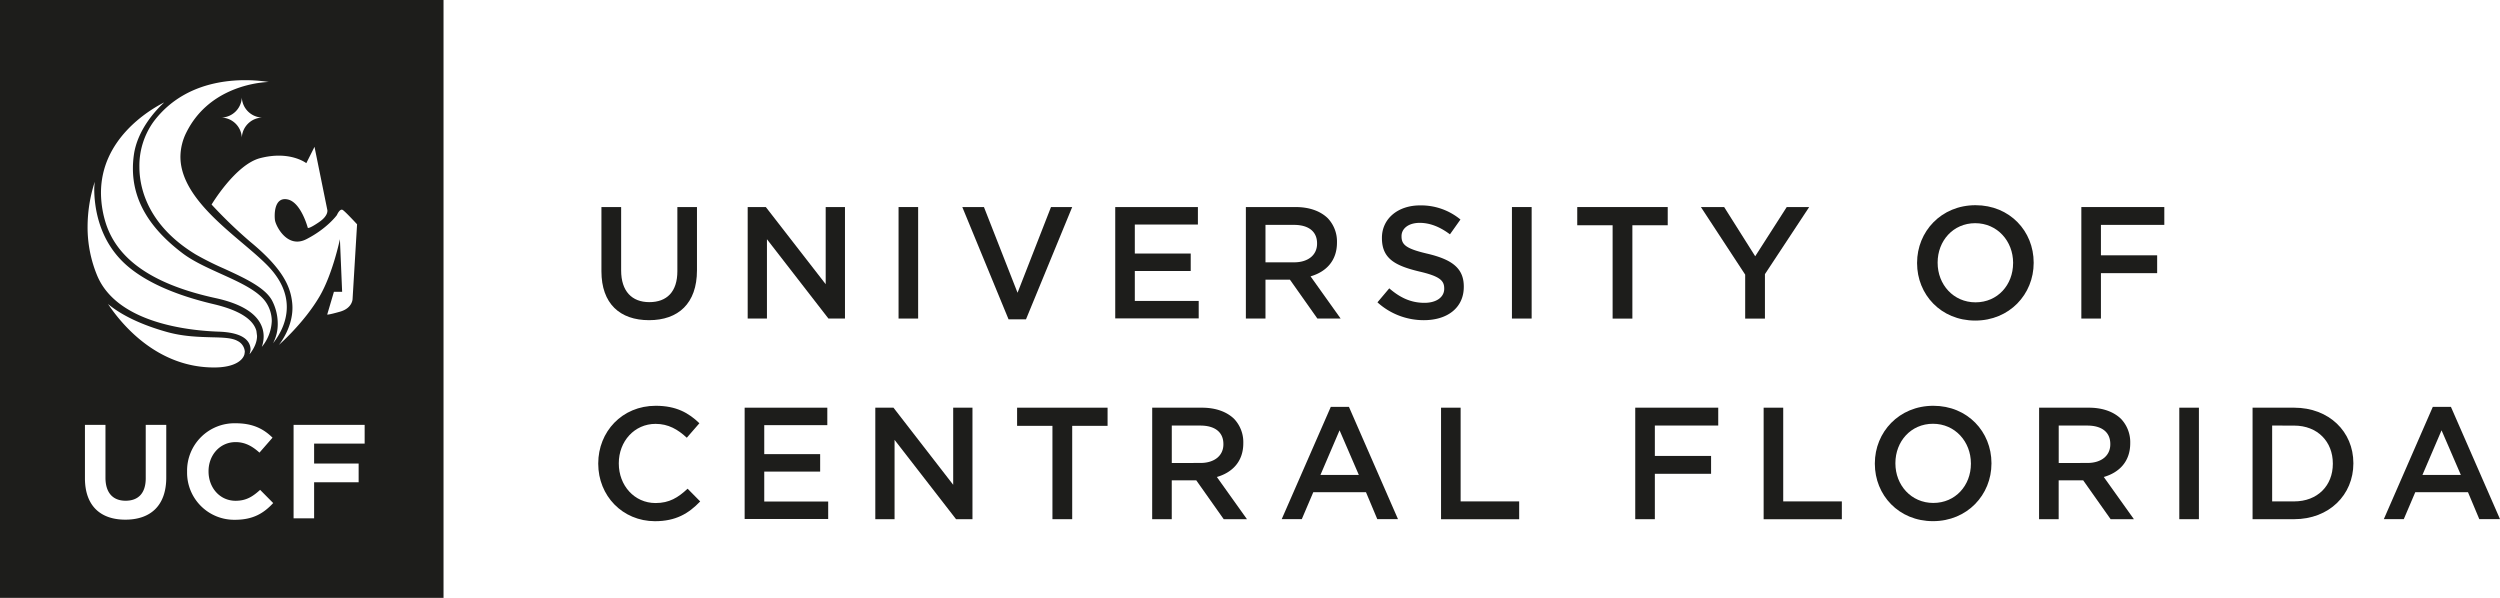
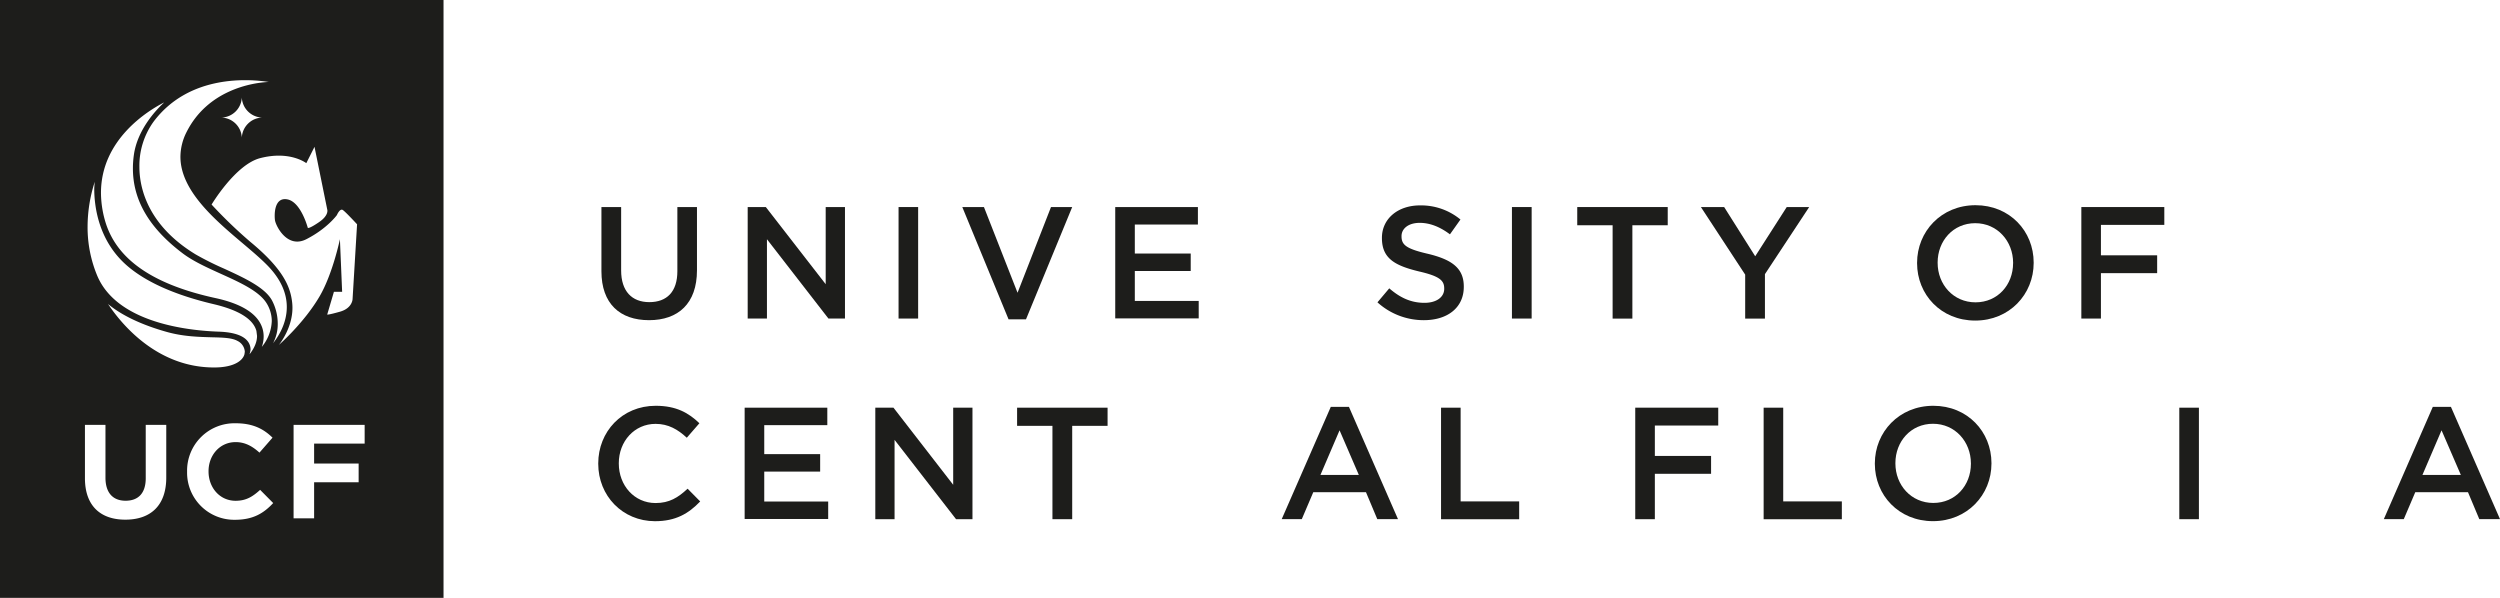
<svg xmlns="http://www.w3.org/2000/svg" id="Layer_1" data-name="Layer 1" viewBox="0 0 1002.19 239.67">
  <defs>
    <style>.cls-1{fill:#1d1d1b;}</style>
  </defs>
  <path class="cls-1" d="M0,0V239.67H177.8V0ZM107.7,32.86c-7.1.31-24.53,3.45-32.9,20.06a22.06,22.06,0,0,0-2.47,9.94c0,13.57,13.84,25.29,25,34.71,3.84,3.25,7.47,6.32,10.2,9.17,4.93,5.16,7.44,10.65,7.44,16.34,0,6.64-3.45,11.94-5.51,14.51a16.31,16.31,0,0,0,1.88-7.86,20.11,20.11,0,0,0-2.15-9c-2.67-5.38-11.2-9.3-19.45-13.08A117.78,117.78,0,0,1,78.45,102c-15.34-9.3-20.39-20.66-21.93-28.57a34.3,34.3,0,0,1-.64-6.55,30.27,30.27,0,0,1,5.65-18.06C76,29.48,100.53,31.72,107.7,32.86ZM105,47.13a8.43,8.43,0,0,0-8.06,8.06,8.43,8.43,0,0,0-8.06-8.06,8.44,8.44,0,0,0,8.06-8.07A8.44,8.44,0,0,0,105,47.13Zm-39.26-6C62.31,44.31,55,52.2,53.65,62.21a39,39,0,0,0-.37,5.34c0,12.72,6.56,23.9,19.94,34,4.23,3.2,9.92,5.77,15.42,8.26,7.91,3.57,15.37,7,18.31,11.88a13.6,13.6,0,0,1,2,7,17.26,17.26,0,0,1-4,10.37,12.42,12.42,0,0,0,.74-4.18,10.83,10.83,0,0,0-.88-4.32c-2.18-5.13-8.28-8.81-18.12-11C60.92,114,46.29,103.7,42,88.1a41.13,41.13,0,0,1-1.52-10.83C40.51,55.87,59.33,44.37,65.73,41.09ZM38,72.84c-.14,1-.22,2.75-.22,2.75,0,7.49,1.8,21.53,13.84,31.49,7.64,6.33,19.08,11.32,34,14.84,10.12,2.39,15.89,6,17.17,10.74l.25,2c0,2.34-1,4.82-3,7.36a16.84,16.84,0,0,0,.4-1.78,5.55,5.55,0,0,0-.61-2.61c-1.51-2.88-5.6-4.45-12.17-4.68-12-.41-40.62-3.39-48.66-22.37a50.47,50.47,0,0,1-3.89-19.73A59,59,0,0,1,38,72.84ZM98.14,141,98,142c-.65,2.52-4.08,5.23-11.77,5.31-23,.21-37.35-17.11-42.93-25.45,3.36,2.84,10.41,7.52,23.55,11.2,6.72,1.89,13,2,18,2.15,4.53.11,8.11.2,10.34,1.45A5.19,5.19,0,0,1,98.14,141ZM66.65,191.43c0,11.33-6.36,16.89-16.4,16.89s-16.2-5.61-16.2-16.62V170.32h8.23v21.16c0,6.1,3,9.25,8.07,9.25s8.07-3,8.07-9V170.32h8.23Zm27.53,16.94A18.89,18.89,0,0,1,75,189.13V189A19,19,0,0,1,94.5,169.68c7,0,11.27,2.35,14.75,5.77l-5.24,6c-2.89-2.62-5.82-4.22-9.56-4.22-6.31,0-10.85,5.23-10.85,11.65V189c0,6.41,4.43,11.75,10.85,11.75,4.27,0,6.89-1.71,9.83-4.38l5.24,5.29C105.67,205.81,101.39,208.37,94.18,208.37Zm17.54-70s6.43-7.67,5.41-17c-.67-6.19-3.37-13.35-16.77-24.41A187.07,187.07,0,0,1,84.82,82s9.55-16,19.42-18.59c12-3.13,18.55,2,18.55,2l3.29-6.55,5.09,25.07s.9,2.28-3.3,5.14-4.48,2.27-4.48,2.27-2.69-10.25-8.08-11.39-5.38,6-5.09,8.26,4.88,11.61,12.57,7.69c8.38-4.27,12.27-9.69,12.27-9.69s1.2-2.84,2.4-2,5.68,5.7,5.68,5.7l-1.8,29.92s0,3.7-5.08,5.13-5.09,1.13-5.09,1.13l2.69-9.12h3.29l-.89-21.08s-2.84,13.76-8.08,22.8C121.9,129.5,111.72,138.34,111.72,138.34Zm34.46,39.46H125.92v8h17.85v7.49H125.92v14.48h-8.23V170.32h28.49Z" />
  <path class="cls-1" d="M241.1,108.75V83H249v25.42c0,8.29,4.28,12.7,11.3,12.7s11.24-4.15,11.24-12.39V83h7.86v25.35c0,13.35-7.54,20-19.22,20S241.1,121.72,241.1,108.75Z" />
  <path class="cls-1" d="M299.73,83H307L331,113.93V83h7.73v44.7H332.1l-24.65-31.8v31.8h-7.72Z" />
  <path class="cls-1" d="M360.21,83h7.85v44.7h-7.85Z" />
  <path class="cls-1" d="M385.76,83h8.68l13.47,34.36L421.32,83h8.5L411.3,128h-7Z" />
  <path class="cls-1" d="M447.07,83h33.14v7H454.92v11.63h22.41v7H454.92v12h25.61v7H447.07Z" />
-   <path class="cls-1" d="M499.44,83h19.92c5.62,0,10,1.66,12.9,4.47a13.53,13.53,0,0,1,3.7,9.64v.13c0,7.34-4.4,11.75-10.59,13.54l12.06,16.92h-9.32l-11-15.58H507.3v15.58h-7.86Zm19.35,22.16c5.62,0,9.19-2.94,9.19-7.47v-.13c0-4.79-3.45-7.41-9.26-7.41H507.3v15Z" />
  <path class="cls-1" d="M552.19,121.2l4.73-5.61c4.28,3.7,8.62,5.81,14.11,5.81,4.85,0,7.92-2.3,7.92-5.62v-.13c0-3.19-1.79-4.92-10.09-6.83-9.51-2.3-14.88-5.11-14.88-13.35v-.13c0-7.66,6.39-13,15.26-13A24.76,24.76,0,0,1,585.46,88l-4.21,5.94c-4-3-8-4.6-12.13-4.6-4.6,0-7.28,2.37-7.28,5.3v.13c0,3.45,2,5,10.66,7,9.45,2.29,14.3,5.68,14.3,13.08V115c0,8.37-6.57,13.35-16,13.35A27.56,27.56,0,0,1,552.19,121.2Z" />
  <path class="cls-1" d="M606.1,83H614v44.7H606.1Z" />
  <path class="cls-1" d="M646.46,90.3H632.28V83h36.27V90.3H654.38v37.42h-7.92Z" />
  <path class="cls-1" d="M699.6,110.09,681.85,83h9.32l12.45,19.73L716.26,83h9L707.52,109.9v17.82H699.6Z" />
  <path class="cls-1" d="M768.51,105.5v-.13c0-12.58,9.7-23.11,23.43-23.11s23.31,10.4,23.31,23v.13c0,12.58-9.7,23.12-23.43,23.12S768.51,118.08,768.51,105.5Zm38.5,0v-.13c0-8.68-6.32-15.9-15.19-15.9s-15.07,7.09-15.07,15.77v.13c0,8.69,6.32,15.83,15.19,15.83S807,114.18,807,105.5Z" />
  <path class="cls-1" d="M834.36,83h33.26v7.15H842.21v12.2h22.54v7.15H842.21v18.2h-7.85Z" />
  <path class="cls-1" d="M239.82,185.91v-.13c0-12.7,9.52-23.11,23.05-23.11,8.24,0,13.22,2.87,17.5,7l-5.05,5.81c-3.57-3.32-7.4-5.56-12.51-5.56-8.49,0-14.75,7-14.75,15.77v.13c0,8.75,6.19,15.84,14.75,15.84,5.49,0,9-2.17,12.83-5.75l5.05,5.11c-4.66,4.85-9.77,7.92-18.14,7.92C249.53,208.9,239.82,198.75,239.82,185.91Z" />
  <path class="cls-1" d="M298.51,163.43h33.14v7H306.37v11.62h22.41v7H306.37v12H332v7H298.51Z" />
  <path class="cls-1" d="M350.89,163.43h7.28l23.94,30.91V163.43h7.73v44.7h-6.58l-24.65-31.8v31.8h-7.72Z" />
  <path class="cls-1" d="M421.9,170.71H407.73v-7.28H444v7.28H429.82v37.42H421.9Z" />
-   <path class="cls-1" d="M461.89,163.43h19.92c5.62,0,10,1.67,12.9,4.47a13.54,13.54,0,0,1,3.7,9.65v.12c0,7.35-4.41,11.75-10.6,13.54l12.07,16.92h-9.32l-11-15.58h-9.83v15.58h-7.85Zm19.34,22.16c5.62,0,9.2-2.94,9.2-7.47V178c0-4.79-3.45-7.4-9.26-7.4H469.74v15Z" />
  <path class="cls-1" d="M533.48,163.11h7.28l19.66,45h-8.3l-4.53-10.79H526.46l-4.6,10.79h-8.05Zm11.24,27.27L537,172.5l-7.66,17.88Z" />
  <path class="cls-1" d="M577.68,163.43h7.85V201H609v7.15H577.68Z" />
  <path class="cls-1" d="M655.53,163.43H688.8v7.16H663.39v12.19h22.54v7.15H663.39v18.2h-7.86Z" />
  <path class="cls-1" d="M707,163.43h7.85V201h23.5v7.15H707Z" />
  <path class="cls-1" d="M751.58,185.91v-.13c0-12.58,9.71-23.11,23.44-23.11s23.31,10.41,23.31,23v.13c0,12.58-9.71,23.12-23.44,23.12S751.58,198.49,751.58,185.91Zm38.51,0v-.13c0-8.68-6.32-15.9-15.2-15.9s-15.07,7.09-15.07,15.77v.13c0,8.69,6.32,15.84,15.2,15.84S790.09,194.59,790.09,185.91Z" />
-   <path class="cls-1" d="M817.43,163.43h19.93c5.61,0,10,1.67,12.89,4.47a13.54,13.54,0,0,1,3.71,9.65v.12c0,7.35-4.41,11.75-10.6,13.54l12.07,16.92H846.1l-11-15.58h-9.83v15.58h-7.86Zm19.35,22.16c5.62,0,9.19-2.94,9.19-7.47V178c0-4.79-3.44-7.4-9.25-7.4H825.29v15Z" />
  <path class="cls-1" d="M873.63,163.43h7.86v44.7h-7.86Z" />
-   <path class="cls-1" d="M903,163.43h16.66c14.05,0,23.75,9.65,23.75,22.22v.13c0,12.58-9.7,22.35-23.75,22.35H903Zm7.85,7.16V201h8.81c9.39,0,15.52-6.32,15.52-15.07v-.13c0-8.75-6.13-15.19-15.52-15.19Z" />
  <path class="cls-1" d="M975.25,163.11h7.27l19.67,45h-8.3l-4.53-10.79H968.22l-4.6,10.79h-8Zm11.24,27.27-7.73-17.88-7.66,17.88Z" />
</svg>